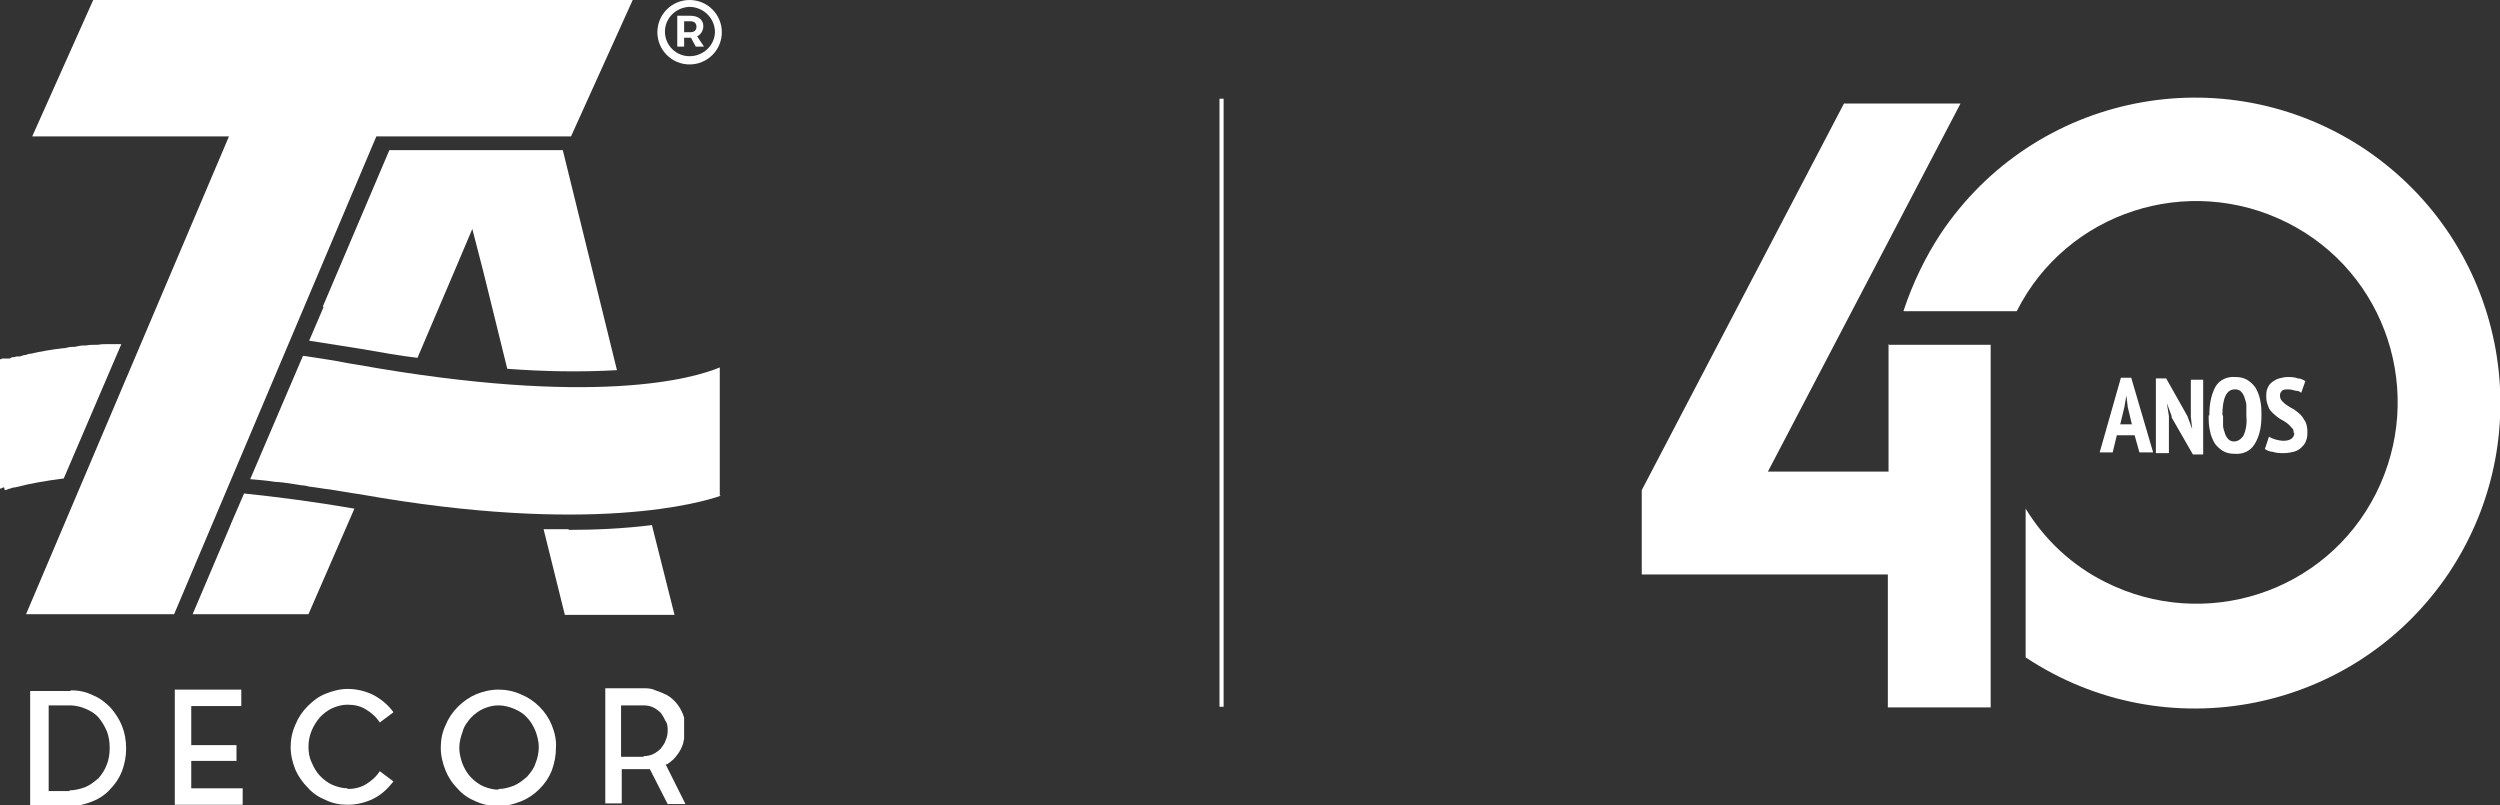
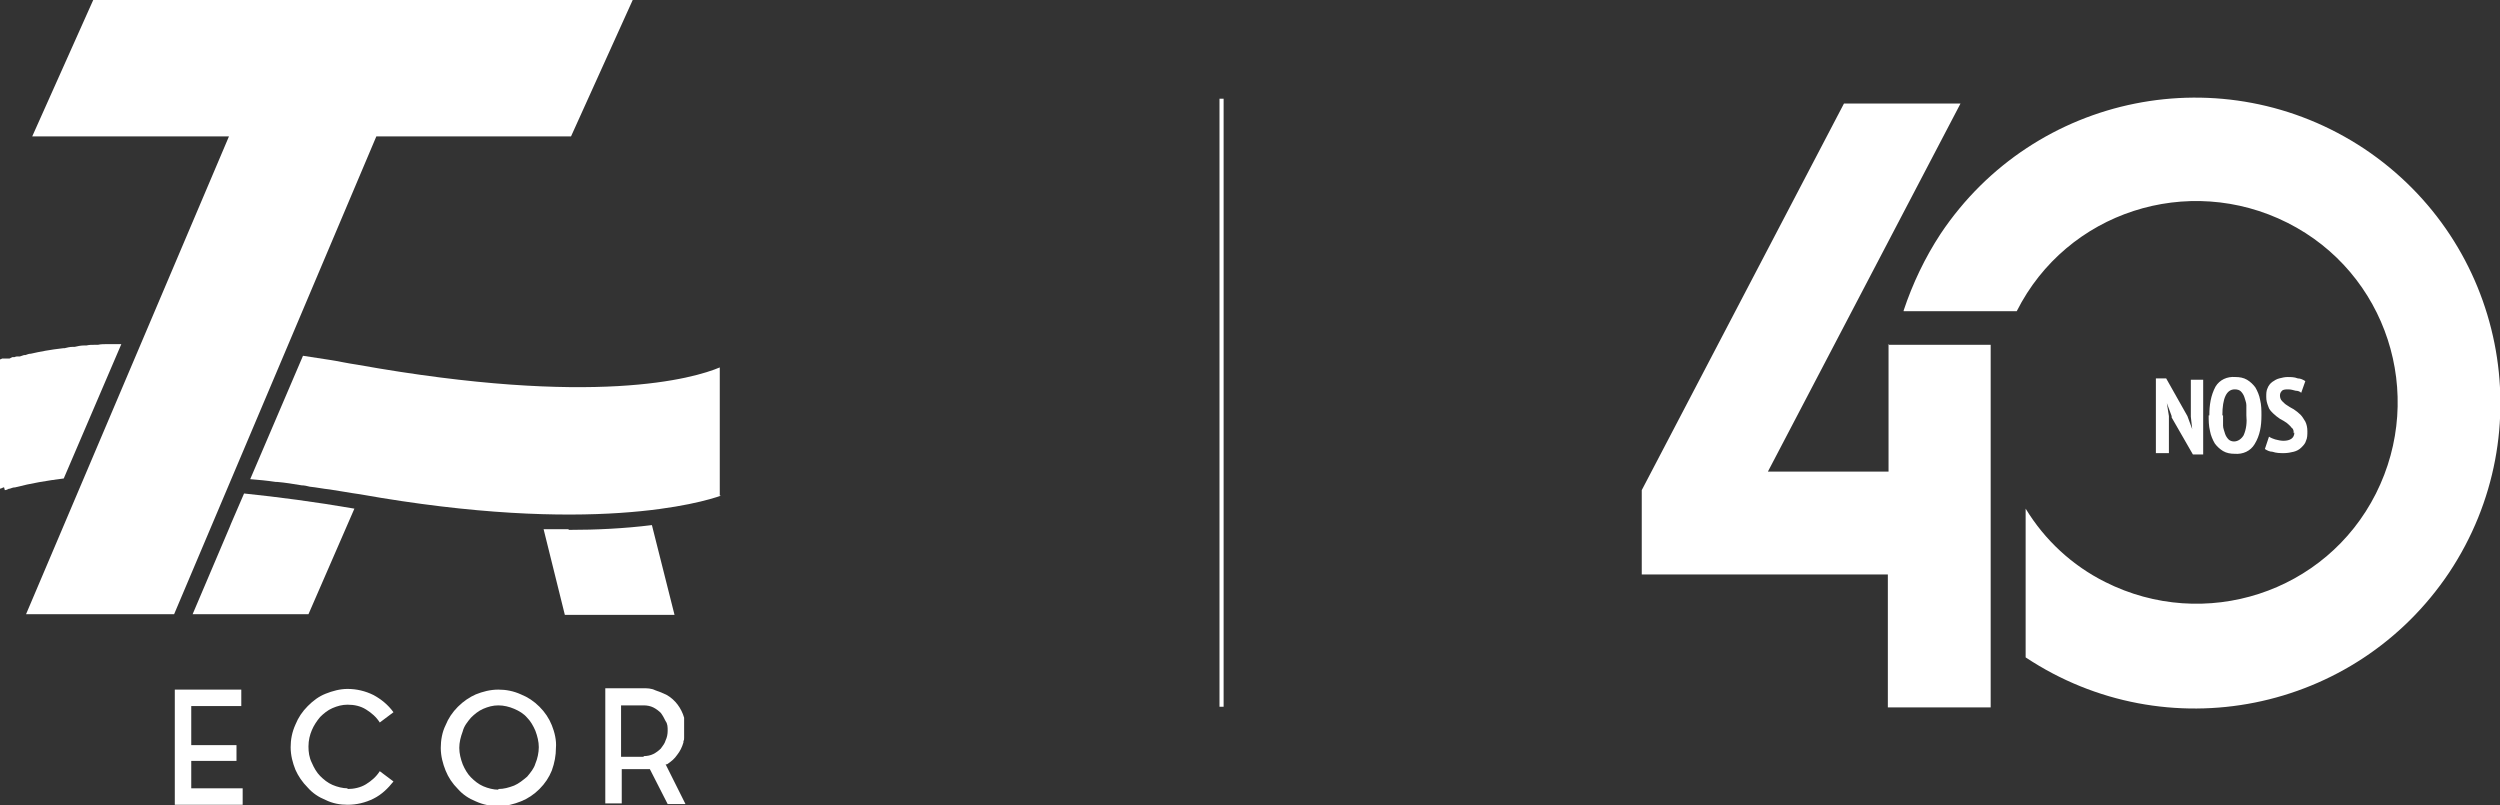
<svg xmlns="http://www.w3.org/2000/svg" version="1.1" viewBox="0 0 364.7 117.5">
  <rect x="0" y="0" width="364.7" height="117.5" fill="#333333" stroke="none" />
  <defs>
    <style>
      .cls-1 {
        fill: #fff;
      }
    </style>
  </defs>
  <g>
    <g id="Layer_1">
      <g id="Grupo_185">
        <g id="Grupo_44">
          <g id="Grupo_43">
            <path id="Caminho_26" class="cls-1" d="M275.5,50.2v18.6h-17.6l28.1-53.7h-17l-29.5,56.4v12.3h30.1c1.9,0,3.9,0,5.8,0v19.4h15v-52.9h-15Z" />
          </g>
        </g>
        <g id="Grupo_45">
-           <path id="Caminho_28" class="cls-1" d="M311.4,63.5h-2.6l-.6,2.5h-1.9l3.1-10.9h1.5l3.2,10.9h-2l-.7-2.5ZM309.2,61.9h1.8l-.6-2.5-.2-1.7h0l-.3,1.7-.6,2.5Z" />
-         </g>
+           </g>
        <g id="Grupo_46">
          <path id="Caminho_29" class="cls-1" d="M316.8,60.7l-.7-1.9h0l.3,1.9v5.4h-1.9v-10.9h1.5l3.1,5.5.7,1.9h0l-.2-1.8v-5.4h1.8v10.9h-1.5l-3.1-5.4Z" />
        </g>
        <g id="Grupo_50">
          <g id="Grupo_47">
            <path id="Caminho_30" class="cls-1" d="M322.3,60.6c0-1.5.2-2.9.9-4.2.6-1,1.7-1.5,2.9-1.4.6,0,1.2.1,1.7.4.5.3.9.7,1.2,1.1.3.5.6,1.2.7,1.8.2.8.2,1.6.2,2.3,0,1.5-.2,2.9-1,4.2-.6,1-1.7,1.5-2.9,1.4-.6,0-1.2-.1-1.7-.4-.5-.3-.9-.7-1.2-1.1-.3-.5-.6-1.2-.7-1.8-.2-.8-.2-1.6-.2-2.3M324.3,60.6c0,.5,0,1,0,1.5,0,.4.2.8.3,1.2.1.3.3.6.5.8.2.2.5.3.8.3.6,0,1.1-.4,1.4-.9.4-.9.5-1.9.4-2.9,0-.5,0-1,0-1.5,0-.4-.2-.8-.3-1.2-.1-.3-.3-.6-.5-.8-.2-.2-.5-.3-.9-.3-1.2,0-1.8,1.3-1.8,3.8" />
          </g>
          <g id="Grupo_48">
            <path id="Caminho_31" class="cls-1" d="M334.6,63.2c0-.3,0-.6-.3-.8-.2-.3-.5-.5-.7-.7-.3-.2-.6-.4-1-.6-.3-.2-.7-.5-1-.8-.3-.3-.6-.6-.7-1-.2-.5-.3-.9-.3-1.4,0-.5,0-.9.2-1.3.1-.3.4-.7.7-.9.3-.2.6-.4,1-.5.4-.1.8-.2,1.2-.2.5,0,1,0,1.5.2.4,0,.8.2,1.1.4l-.6,1.7c-.2-.2-.5-.3-.8-.3-.4-.1-.7-.2-1.1-.2-.3,0-.7,0-.9.2-.2.2-.3.4-.3.7,0,.3.1.6.3.8.2.2.5.5.7.6.3.2.6.4,1,.6.3.2.7.5,1,.8.3.3.5.7.7,1,.2.4.3.9.3,1.4,0,.5,0,1-.2,1.4-.1.4-.4.7-.7,1-.3.3-.7.5-1.1.6-.4.1-.9.2-1.4.2-.6,0-1.1,0-1.7-.2-.4,0-.8-.2-1.1-.4l.6-1.8c.3.2.6.3.9.4.4.1.8.2,1.2.2,1,0,1.6-.4,1.6-1.2" />
          </g>
          <g id="Grupo_49">
            <path id="Caminho_32" class="cls-1" d="M277.7,45.4h16.5c7.3-14.5,25-20.2,39.5-12.9s20.2,25,12.9,39.5-25,20.2-39.5,12.9c-4.8-2.4-8.8-6.1-11.6-10.7v21.7c20.5,13.6,48.1,8.1,61.8-12.4,13.6-20.5,8.1-48.1-12.4-61.8-20.5-13.6-48.1-8.1-61.8,12.4-2.3,3.5-4.1,7.3-5.4,11.2" />
          </g>
        </g>
        <path id="Caminho_34" class="cls-1" d="M177.9,103.1h.6V14.4h-.6v88.8Z" />
        <g id="Grupo_52">
          <g id="Grupo_51">
-             <path id="Caminho_35" class="cls-1" d="M10.1,115.3c.8,0,1.6-.2,2.4-.5.7-.3,1.3-.8,1.9-1.3.5-.6.9-1.2,1.2-2,.3-.8.4-1.6.4-2.4,0-.8-.1-1.6-.4-2.4-.3-.7-.7-1.4-1.2-2-.5-.6-1.2-1-1.9-1.3-.7-.3-1.5-.5-2.3-.5h-3.1v12.5h3.1ZM10.3,100.7c1.1,0,2.2.2,3.2.7,1,.4,1.8,1,2.6,1.8.7.8,1.3,1.7,1.7,2.7.4,1,.6,2.1.6,3.3,0,1.1-.2,2.2-.6,3.3-.4,1-1,1.9-1.7,2.6-.7.8-1.6,1.4-2.6,1.8-1,.4-2.1.7-3.2.7h-5.9v-16.8h5.9Z" />
-           </g>
+             </g>
        </g>
        <g id="Grupo_53">
          <path id="Caminho_37" class="cls-1" d="M25.5,100.7v16.7h9.9v-2.4h-7.5v-4h6.6v-2.3h-6.6v-5.7h7.3v-2.4h-9.7Z" />
        </g>
        <g id="Grupo_56">
          <g id="Grupo_54">
            <path id="Caminho_38" class="cls-1" d="M50.7,115.1c.9,0,1.9-.2,2.7-.7.8-.5,1.5-1.1,2-1.9l2,1.5c-.8,1-1.7,1.9-2.9,2.5-1.2.6-2.5.9-3.8.9-1.1,0-2.2-.2-3.2-.7-1-.4-1.9-1-2.6-1.8-.8-.8-1.4-1.7-1.8-2.6-.4-1-.7-2.1-.7-3.3,0-1.1.2-2.2.7-3.3.4-1,1-1.9,1.8-2.7.8-.8,1.6-1.4,2.6-1.8,1-.4,2.1-.7,3.2-.7,1.3,0,2.6.3,3.8.9,1.1.6,2.1,1.4,2.9,2.5l-2,1.5c-.5-.8-1.2-1.4-2-1.9-.8-.5-1.7-.7-2.7-.7-.8,0-1.5.2-2.2.5-.7.3-1.3.8-1.8,1.3-.5.6-.9,1.2-1.2,1.9-.3.7-.5,1.5-.5,2.4,0,.8.1,1.6.5,2.4.3.7.7,1.4,1.2,1.9.5.5,1.1,1,1.8,1.3.7.3,1.5.5,2.2.5" />
          </g>
          <g id="Grupo_55">
            <path id="Caminho_39" class="cls-1" d="M72.7,115.1c.8,0,1.5-.2,2.3-.5.7-.3,1.3-.8,1.9-1.3.5-.6,1-1.2,1.2-1.9.3-.7.5-1.6.5-2.4,0-.8-.2-1.6-.5-2.4-.3-.7-.7-1.4-1.2-1.9-.5-.6-1.2-1-1.9-1.3-.7-.3-1.5-.5-2.3-.5-.8,0-1.5.2-2.2.5-.7.3-1.3.8-1.8,1.3-.5.6-1,1.2-1.2,2-.3.8-.5,1.6-.5,2.4,0,.8.2,1.6.5,2.4.3.7.7,1.4,1.2,1.9.5.5,1.1,1,1.8,1.3.7.3,1.5.5,2.2.5M72.7,100.6c1.1,0,2.2.2,3.3.7,1,.4,1.9,1,2.7,1.8.8.8,1.4,1.7,1.8,2.7.4,1,.7,2.2.6,3.3,0,1.1-.2,2.2-.6,3.3-.4,1-1,1.9-1.8,2.7-.8.8-1.7,1.4-2.7,1.8-1,.4-2.1.7-3.3.7-1.1,0-2.2-.2-3.3-.7-1-.4-1.9-1-2.6-1.8-.8-.8-1.4-1.7-1.8-2.7-.4-1-.7-2.1-.7-3.3,0-1.1.2-2.3.7-3.3.4-1,1-1.9,1.8-2.7.8-.8,1.7-1.4,2.6-1.8,1-.4,2.1-.7,3.3-.7" />
          </g>
        </g>
        <g id="Grupo_58">
          <g id="Grupo_57">
            <path id="Caminho_41" class="cls-1" d="M93.9,110.3c.5,0,1-.1,1.4-.3.4-.2.8-.5,1.1-.8.3-.4.6-.8.7-1.2.2-.4.3-.9.3-1.4,0-.5,0-1-.3-1.4-.2-.4-.4-.8-.7-1.2-.3-.3-.7-.6-1.1-.8-.4-.2-.9-.3-1.4-.3h-3.3v7.5h3.3ZM99.7,108.3c-.2.7-.5,1.3-.9,1.8-.4.6-.9,1-1.5,1.4,0,0,0,0-.1,0,0,0,0,0-.1,0l2.9,5.8h-2.6l-2.6-5.1c-.2,0-.4,0-.5,0s-.4,0-.6,0h-3v5h-2.4v-16.8h5.4c.7,0,1.3,0,1.9.3.6.2,1.1.4,1.7.7,1.2.7,2.1,1.9,2.5,3.3,0,0,0,.1,0,.2,0,0,0,.1,0,.2h0c0,.2,0,.3,0,.4,0,.1,0,.2,0,.3h0c0,.1,0,.2,0,.3v.6c0,0,0,.2,0,.3h0c0,.1,0,.2,0,.3,0,0,0,.2,0,.3h0c0,.2,0,.4-.1.5" />
          </g>
        </g>
        <g id="Grupo_59">
          <path id="Caminho_43" class="cls-1" d="M41.8,0h0S13.6,0,13.6,0L4.7,19.9h28.7L3.8,89.6h21.6L54.9,19.9h28.4L92.3,0h-29s0,0,0,0h-21.6Z" />
        </g>
        <g id="Grupo_61">
          <g id="Grupo_60">
-             <path id="Caminho_44" class="cls-1" d="M100.7,4.7c.6,0,.9-.3.9-.8s-.3-.8-.9-.8h-.9v1.6h.9ZM101.7,5.3l1,1.5h-1.2l-.7-1.3h-1v1.3h-1V2.3h1.9c1.2,0,1.9.6,1.9,1.5,0,.6-.3,1.2-.9,1.5M104.3,4.7c0-2-1.6-3.6-3.6-3.7,0,0,0,0,0,0-2,0-3.7,1.6-3.7,3.6,0,0,0,0,0,0,0,2,1.6,3.6,3.6,3.6,0,0,0,0,0,0,2,0,3.7-1.6,3.7-3.6,0,0,0,0,0,0M105.3,4.7c0,2.6-2.1,4.7-4.7,4.7h0c-2.6,0-4.7-2.1-4.7-4.7,0,0,0,0,0,0,0-2.6,2.1-4.7,4.7-4.7h0c2.6,0,4.7,2.1,4.7,4.7,0,0,0,0,0,0" />
-           </g>
+             </g>
        </g>
        <g id="Grupo_64">
          <g id="Grupo_62">
            <path id="Caminho_46" class="cls-1" d="M83,77.2c-1.2,0-2.4,0-3.7,0l3.1,12.5h16l-3.3-13.1c-4,.5-8.1.7-12.2.7" />
          </g>
          <g id="Grupo_63">
-             <path id="Caminho_47" class="cls-1" d="M47.2,44.8l-2.1,4.9c2.5.4,5,.8,7.6,1.2,2.9.5,5.6,1,8.2,1.3l5.5-12.9,2.5-5.9,1.6,6.2,3.5,14.2c5.3.4,10.7.5,16,.2l-7.9-32.1h-25.3l-9.7,22.8Z" />
-           </g>
+             </g>
        </g>
        <g id="Grupo_67">
          <g id="Grupo_65">
            <path id="Caminho_49" class="cls-1" d="M35.6,72l-1.9,4.4-.2.5-5.4,12.7h16.9l6.7-15.4c-5.8-1-11.2-1.7-16-2.2" />
          </g>
          <g id="Grupo_66">
            <path id="Caminho_50" class="cls-1" d="M.7,71.5c.2,0,.4-.1.6-.2h.1c.3-.1.5-.2.8-.2h0c2.3-.6,4.7-1,7.1-1.3l8.4-19.6h0c-.6,0-1.1,0-1.6,0h-.4c-.5,0-1,0-1.4.1-.1,0-.3,0-.4,0-.5,0-.9,0-1.3.1h-.4c-.4,0-.9.1-1.3.2h-.3c-.4,0-.8.1-1.2.2,0,0-.1,0-.2,0-1.8.2-3.4.5-4.7.8h0c-.3,0-.5.1-.8.2h-.2c0,0-.6.2-.6.2,0,0-.2,0-.3,0-.2,0-.3,0-.5.1h-.3c0,0-.4.2-.4.2-.1,0-.2,0-.3,0s-.2,0-.3,0-.2,0-.3,0h-.2c-.1.1-.3.1-.4.2v18.8c.2,0,.4-.1.6-.2h.1" />
          </g>
        </g>
        <g id="Grupo_69">
          <g id="Grupo_68">
            <path id="Caminho_52" class="cls-1" d="M105,72.3v-18.7c-3.8,1.6-18.2,5.8-52.9-.4-1.4-.2-2.7-.5-4-.7-1.3-.2-2.6-.4-3.9-.6l-7.7,18c1.2.1,2.4.2,3.7.4,0,0,.1,0,.2,0,1.2.1,2.4.3,3.6.5.4,0,.8.1,1.2.2,1,.1,1.9.3,2.9.4,1.4.2,2.9.5,4.4.7,33.7,6,49.9,1.2,52.7.2" />
          </g>
        </g>
      </g>
    </g>
  </g>
</svg>